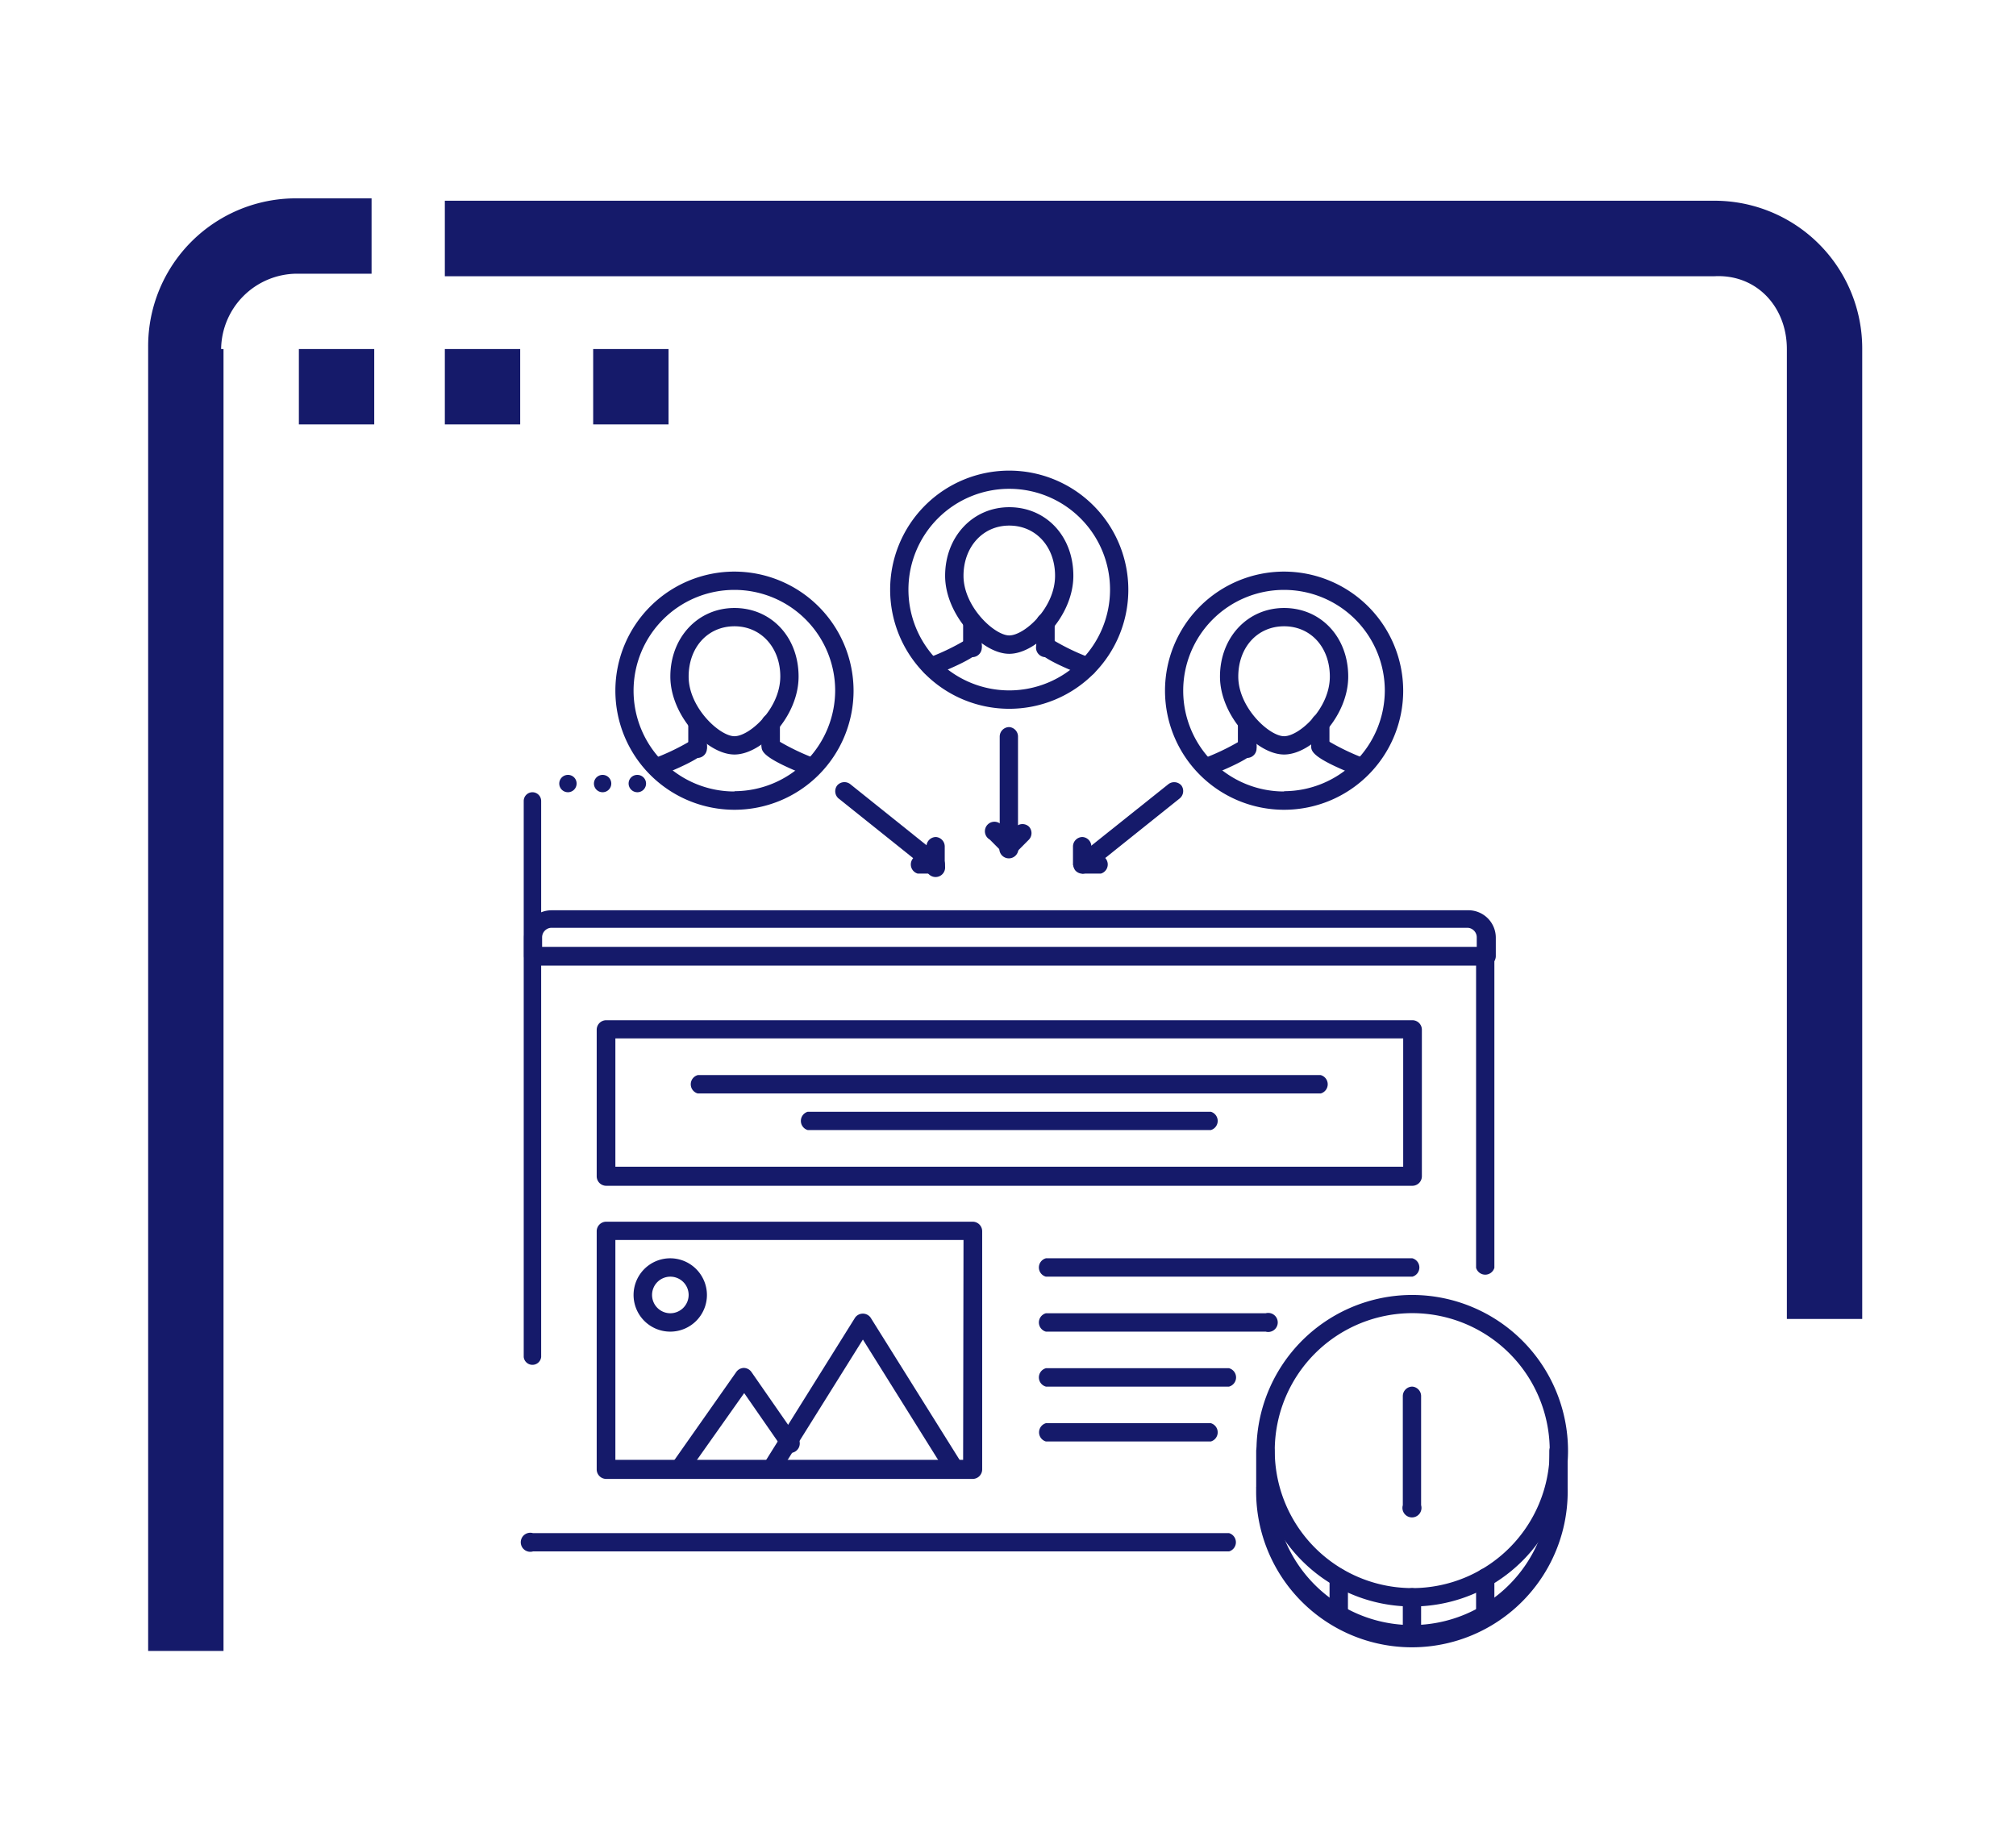
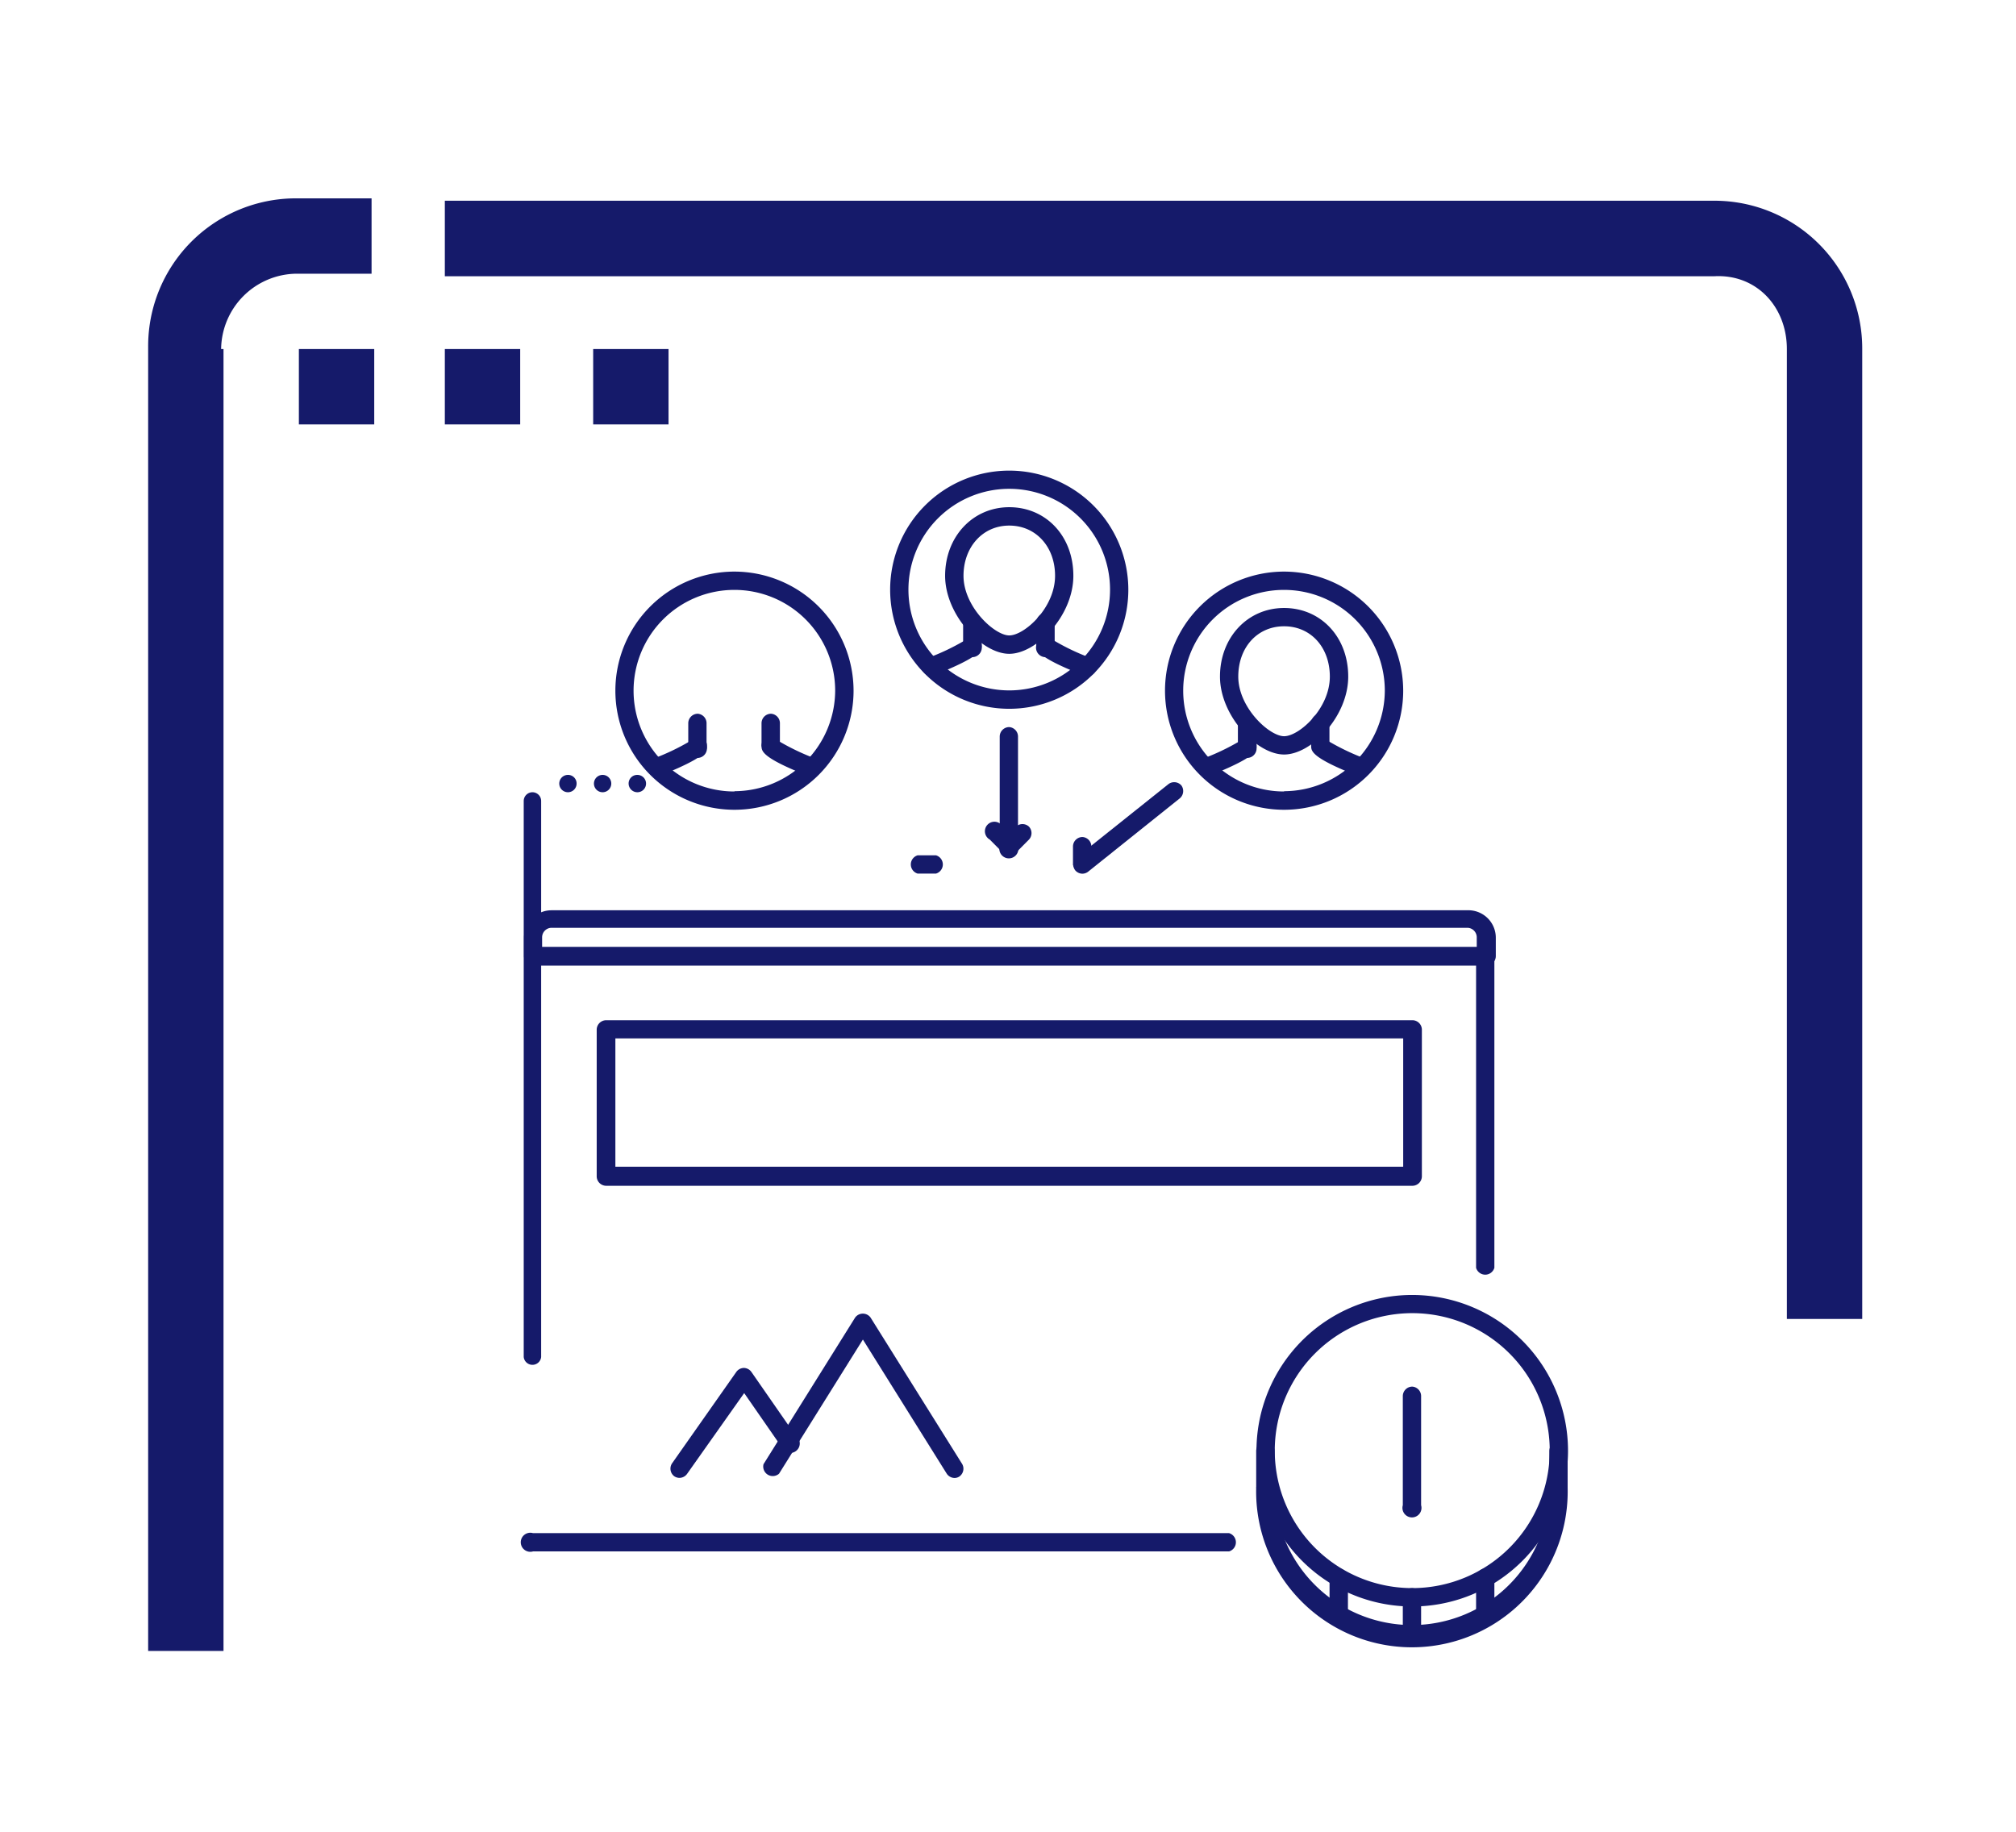
<svg xmlns="http://www.w3.org/2000/svg" xmlns:xlink="http://www.w3.org/1999/xlink" viewBox="0 0 211.6 192.3">
  <g fill="#151a6a">
    <path d="M59.59 81.34h0a.91.91 0 1 0 .93.91.9.9 0 0 0-.95-.91zm3.64 0h0a.91.91 0 1 0 .93.91.91.91 0 0 0-.94-.91zm3.65 0h0a.9.9 0 0 0-.9.91.92.92 0 0 0 .92.91.91.91 0 0 0 0-1.82zM154 95.55H57.86A2.89 2.89 0 0 0 55 98.43v1.93a1 1 0 0 0 1 1h100a1 1 0 0 0 1-1v-1.93a2.88 2.88 0 0 0-3-2.88zm1 3.84H56.9v-1a1 1 0 0 1 1-1H154a1 1 0 0 1 1 1v1z" />
    <path d="M155.93 99.39a1 1 0 0 0-1 1v32.69a1 1 0 0 0 1.92 0v-32.72a1 1 0 0 0-.92-.97zM55.89 83.16a.92.92 0 0 0-.92.92v58.36a.92.92 0 0 0 1.83 0V84.08a.92.92 0 0 0-.91-.92zM129 160.93H55.94a1 1 0 1 0 0 1.92H129a1 1 0 0 0 0-1.92zm-28-7.24l-9.62-15.38a1 1 0 0 0-1.63 0l-9.61 15.38a1 1 0 0 0 1.63 1l8.8-14.08 8.8 14.08a1 1 0 0 0 .81.45.92.92 0 0 0 .51-.15 1 1 0 0 0 .31-1.3z" />
    <path d="M83.54 150.74L78.86 144a1 1 0 0 0-.78-.41h0a1 1 0 0 0-.79.41l-6.76 9.62a1 1 0 0 0 .24 1.34 1 1 0 0 0 .55.17 1 1 0 0 0 .79-.41l6-8.49 3.89 5.61a1 1 0 1 0 1.58-1.1zm64.7-43.65H63.63a1 1 0 0 0-1 1v15.38a1 1 0 0 0 1 1h84.61a1 1 0 0 0 1-1v-15.42a1 1 0 0 0-1-.96zm-1 15.38H64.59V109h82.69v13.46z" />
-     <path d="M102.09 128.24H63.63a1 1 0 0 0-1 1v25a1 1 0 0 0 1 1h38.46a1 1 0 0 0 1-1v-25a1 1 0 0 0-1-1zm-1 25h-36.5v-23.08h36.54zm-30.73-21.16a3.85 3.85 0 1 0 3.84 3.85 3.86 3.86 0 0 0-3.84-3.85zm0 5.77a1.92 1.92 0 1 1 1.92-1.92 1.93 1.93 0 0 1-1.92 1.92zm77.88-5.77h-38.46a1 1 0 0 0 0 1.93h38.46a1 1 0 0 0 0-1.93zm-15.39 5.77h-23.07a1 1 0 0 0 0 1.93h23.07a1 1 0 1 0 0-1.93zm-3.85 5.77h-19.22a1 1 0 0 0 0 1.93H129a1 1 0 0 0 0-1.93zm-1.91 5.77h-17.31a1 1 0 0 0 0 1.92h17.31a1 1 0 0 0 0-1.92zm11.53-36.54H73.24a1 1 0 0 0 0 1.93h65.38a1 1 0 0 0 0-1.93zm-11.53 3.85H84.78a1 1 0 0 0 0 1.92h42.31a1 1 0 0 0 0-1.92zm-50-52.88c-3.84 0-6.73 3.1-6.73 7.2s3.85 8.18 6.73 8.18 6.73-4 6.73-8.18-2.9-7.2-6.73-7.2zm0 13.46c-1.55 0-4.81-3-4.81-6.26 0-3.06 2-5.28 4.81-5.28S81.9 68 81.9 71c0 3.38-3.23 6.28-4.81 6.28z" />
    <use xlink:href="#B" />
    <path d="M80.93 74.92a1 1 0 0 0-1 1v2.36a1 1 0 0 0 1.93 0v-2.4a1 1 0 0 0-.93-.96zm-7.69 2.36a1 1 0 0 0-.87.55 24.12 24.12 0 0 1-3.87 1.83 1 1 0 0 0 .36 1.86.91.91 0 0 0 .35-.07c5-2 5-2.65 5-3.21a1 1 0 0 0-.97-.96z" />
    <use xlink:href="#C" />
    <path d="M77.09 60a12.5 12.5 0 1 0 12.5 12.5A12.52 12.52 0 0 0 77.09 60zm0 23.08a10.58 10.58 0 1 1 10.57-10.61 10.6 10.6 0 0 1-10.57 10.58zm57.69-19.26c-3.84 0-6.73 3.1-6.73 7.2s3.85 8.18 6.73 8.18 6.73-4 6.73-8.18-2.9-7.2-6.73-7.2zm0 13.46c-1.55 0-4.81-3-4.81-6.26 0-3.06 2-5.28 4.81-5.28s4.8 2.22 4.8 5.28c0 3.36-3.22 6.26-4.8 6.26z" />
    <use xlink:href="#B" x="57.69" />
    <path d="M138.62 74.92a1 1 0 0 0-1 1v2.36a1 1 0 0 0 1.92 0v-2.4a1 1 0 0 0-.92-.96zm-7.69 2.36a1 1 0 0 0-.87.55 24.12 24.12 0 0 1-3.87 1.83 1 1 0 0 0 .35 1.86.92.92 0 0 0 .36-.07c5-2 5-2.65 5-3.21a1 1 0 0 0-.97-.96z" />
    <use xlink:href="#C" x="57.69" />
    <path d="M134.78 60a12.5 12.5 0 1 0 12.5 12.5 12.52 12.52 0 0 0-12.5-12.5zm0 23.08a10.58 10.58 0 1 1 10.57-10.58 10.6 10.6 0 0 1-10.57 10.55zm-28.85-29.84c-3.83 0-6.73 3.1-6.73 7.2s3.86 8.19 6.73 8.19 6.73-4 6.73-8.19-2.89-7.2-6.73-7.2zm0 13.46c-1.54 0-4.8-3-4.8-6.26 0-3 2-5.27 4.8-5.27s4.81 2.22 4.81 5.27c0 3.37-3.22 6.26-4.81 6.26z" />
    <path d="M114.52 69.08a23.27 23.27 0 0 1-3.87-1.83 1 1 0 0 0-.87-.55 1 1 0 0 0-1 1c0 .56 0 1.25 5 3.21a.92.92 0 0 0 .36.07 1 1 0 0 0 .89-.61 1 1 0 0 0-.51-1.29z" />
    <use xlink:href="#C" x="36.54" y="-10.58" />
    <path d="M102.09 66.7a1 1 0 0 0-.87.55 23.68 23.68 0 0 1-3.87 1.83 1 1 0 0 0-.54 1.25 1 1 0 0 0 .89.61.84.84 0 0 0 .35-.07c5-2 5-2.65 5-3.21a1 1 0 0 0-.96-.96z" />
    <use xlink:href="#C" x="28.85" y="-10.58" />
    <path d="M105.93 49.4a12.5 12.5 0 1 0 12.5 12.5 12.51 12.51 0 0 0-12.5-12.5zm0 23.07a10.58 10.58 0 1 1 10.58-10.57 10.58 10.58 0 0 1-10.58 10.57zM124 82.45a1 1 0 0 0-1.35-.15L113 90a1 1 0 0 0-.15 1.35 1 1 0 0 0 .75.36 1 1 0 0 0 .61-.21l9.61-7.69a1 1 0 0 0 .18-1.36z" />
    <path d="M113.62 87.86a1 1 0 0 0-1 1v1.92a1 1 0 0 0 1.93 0v-1.96a1 1 0 0 0-.93-.96z" />
-     <path d="M115.55 89.78h-1.93a1 1 0 0 0 0 1.92h1.93a1 1 0 0 0 0-1.92zM98.84 90l-9.61-7.7a1 1 0 0 0-1.36.15A1 1 0 0 0 88 83.8l9.61 7.69a1 1 0 0 0 1.39-.15 1 1 0 0 0-.16-1.34z" />
-     <path d="M98.24 87.86a1 1 0 0 0-1 1v1.92a1 1 0 1 0 1.92 0v-1.96a1 1 0 0 0-.92-.96z" />
    <path d="M98.24 89.78h-1.92a1 1 0 0 0 0 1.92h1.92a1 1 0 0 0 0-1.92zm7.69-13.46a1 1 0 0 0-1 1v11.5a1 1 0 1 0 1.92 0V77.28a1 1 0 0 0-.92-.96z" />
    <path d="M108 86.77a1 1 0 0 0-1.36 0l-1.36 1.37a1 1 0 0 0 0 1.36 1 1 0 0 0 .68.28 1 1 0 0 0 .68-.28l1.36-1.37a1 1 0 0 0 0-1.36z" />
    <path d="M106.61 88.14l-1.36-1.37a1 1 0 1 0-1.36 1.36l1.36 1.37a1 1 0 0 0 .68.28 1 1 0 0 0 .68-.28 1 1 0 0 0 0-1.36zm41.63 47.79a16.35 16.35 0 1 0 16.34 16.35 16.37 16.37 0 0 0-16.34-16.35zm0 30.77a14.43 14.43 0 1 1 14.42-14.42 14.43 14.43 0 0 1-14.42 14.42z" />
    <path d="M163.62 155.16a1 1 0 0 0-1 1 14.42 14.42 0 1 1-28.84 0 1 1 0 0 0-1.93 0 16.35 16.35 0 1 0 32.69 0 1 1 0 0 0-.92-1z" />
    <path d="M132.85 151.31a1 1 0 0 0-1 1v3.84a1 1 0 0 0 1.93 0v-3.84a1 1 0 0 0-.93-1zm30.77 0a1 1 0 0 0-1 1v3.84a1 1 0 0 0 1.92 0v-3.84a1 1 0 0 0-.92-1zm-15.38-5.76a1 1 0 0 0-1 1V158a1 1 0 1 0 1.92 0v-11.49a1 1 0 0 0-.92-.96zm0 21.15a1 1 0 0 0-1 1v3.85a1 1 0 1 0 1.92 0v-3.85a1 1 0 0 0-.92-1zm7.69-2.06a1 1 0 0 0-1 1v3.85a1 1 0 0 0 1.92 0v-3.89a1 1 0 0 0-.92-.96zm-15.38 0a1 1 0 0 0-1 1v3.85a1 1 0 0 0 1.93 0v-3.89a1 1 0 0 0-.93-.96zm47-128v101.81h7.91V36.64a15.51 15.51 0 0 0-15.57-15.57H46.69V29h133.2c4.45-.27 7.66 3.19 7.66 7.64zm-164.34 0a8 8 0 0 1 7.91-7.91H39v-7.91h-7.88a15.51 15.51 0 0 0-15.57 15.57V173.3h7.91V36.64zm8.16 0h7.91v7.91h-7.91zm15.32 0h7.91v7.91h-7.91zm15.57 0h7.91v7.91h-7.91z" />
  </g>
  <defs>
    <path id="B" d="M85.67,79.66a24.56,24.56,0,0,1-3.87-1.83.94.94,0,0,0-.87-.55,1,1,0,0,0-1,1c0,.56,0,1.25,5,3.21a.84.84,0,0,0,.35.07,1,1,0,0,0,.35-1.86Z" />
    <path id="C" d="M73.24 74.92a1 1 0 0 0-1 1v2.36a1 1 0 1 0 1.92 0v-2.4a1 1 0 0 0-.92-.96z" />
  </defs>
</svg>